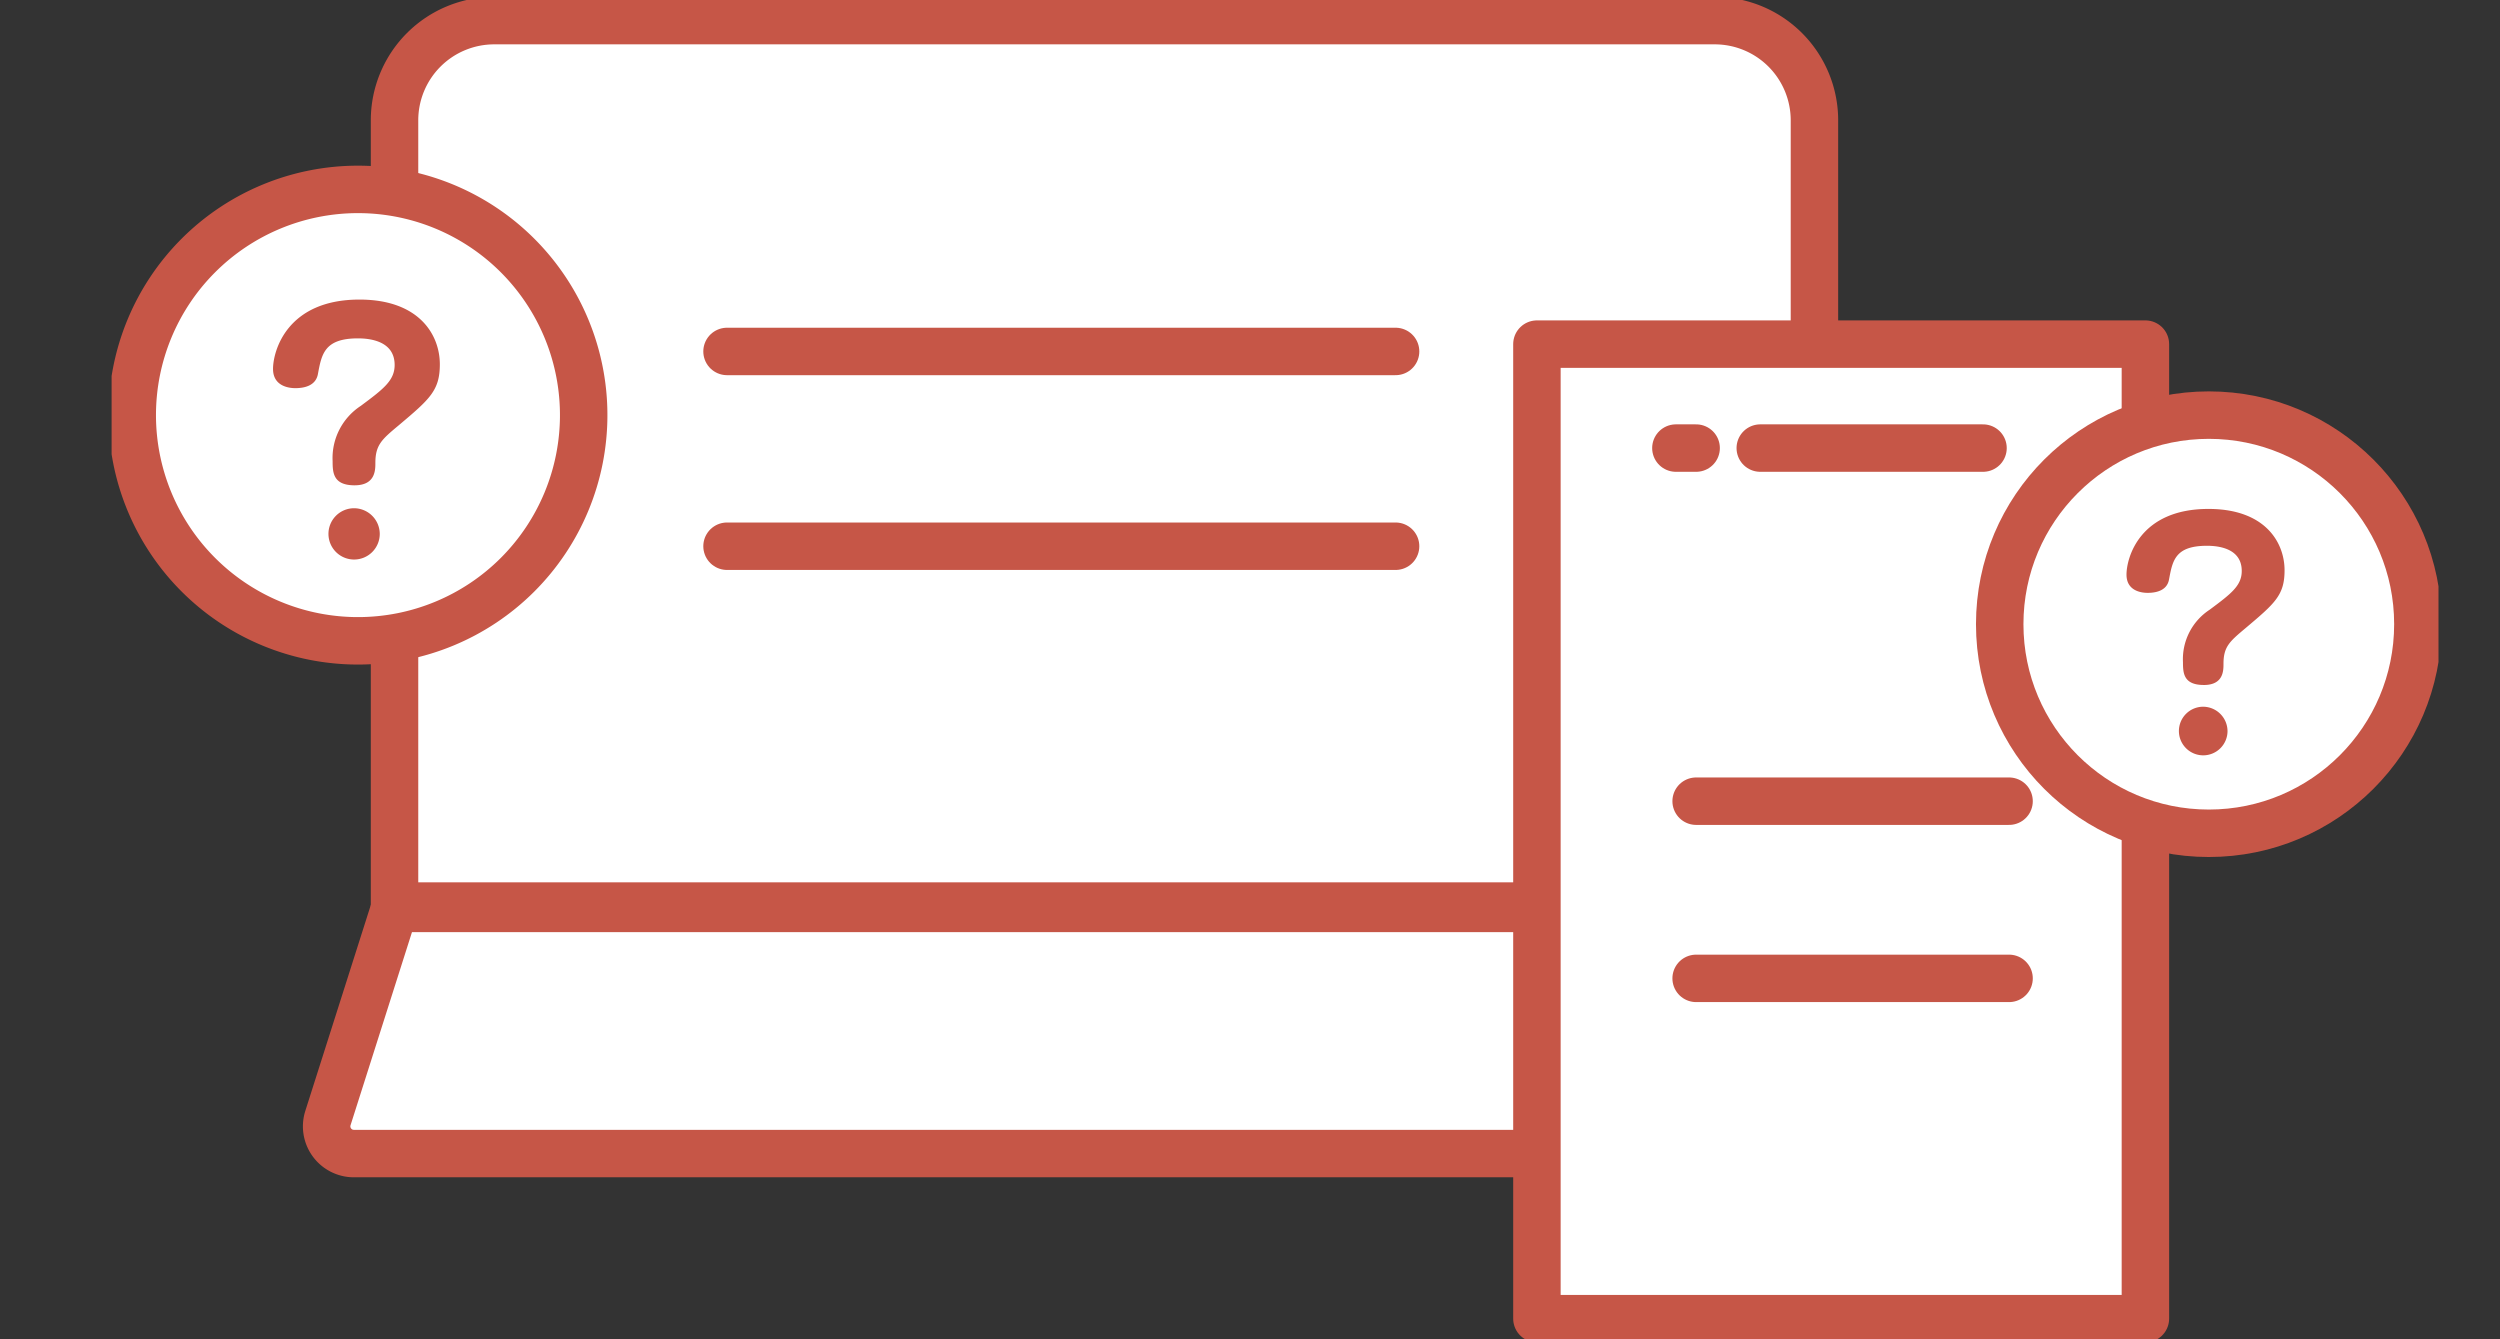
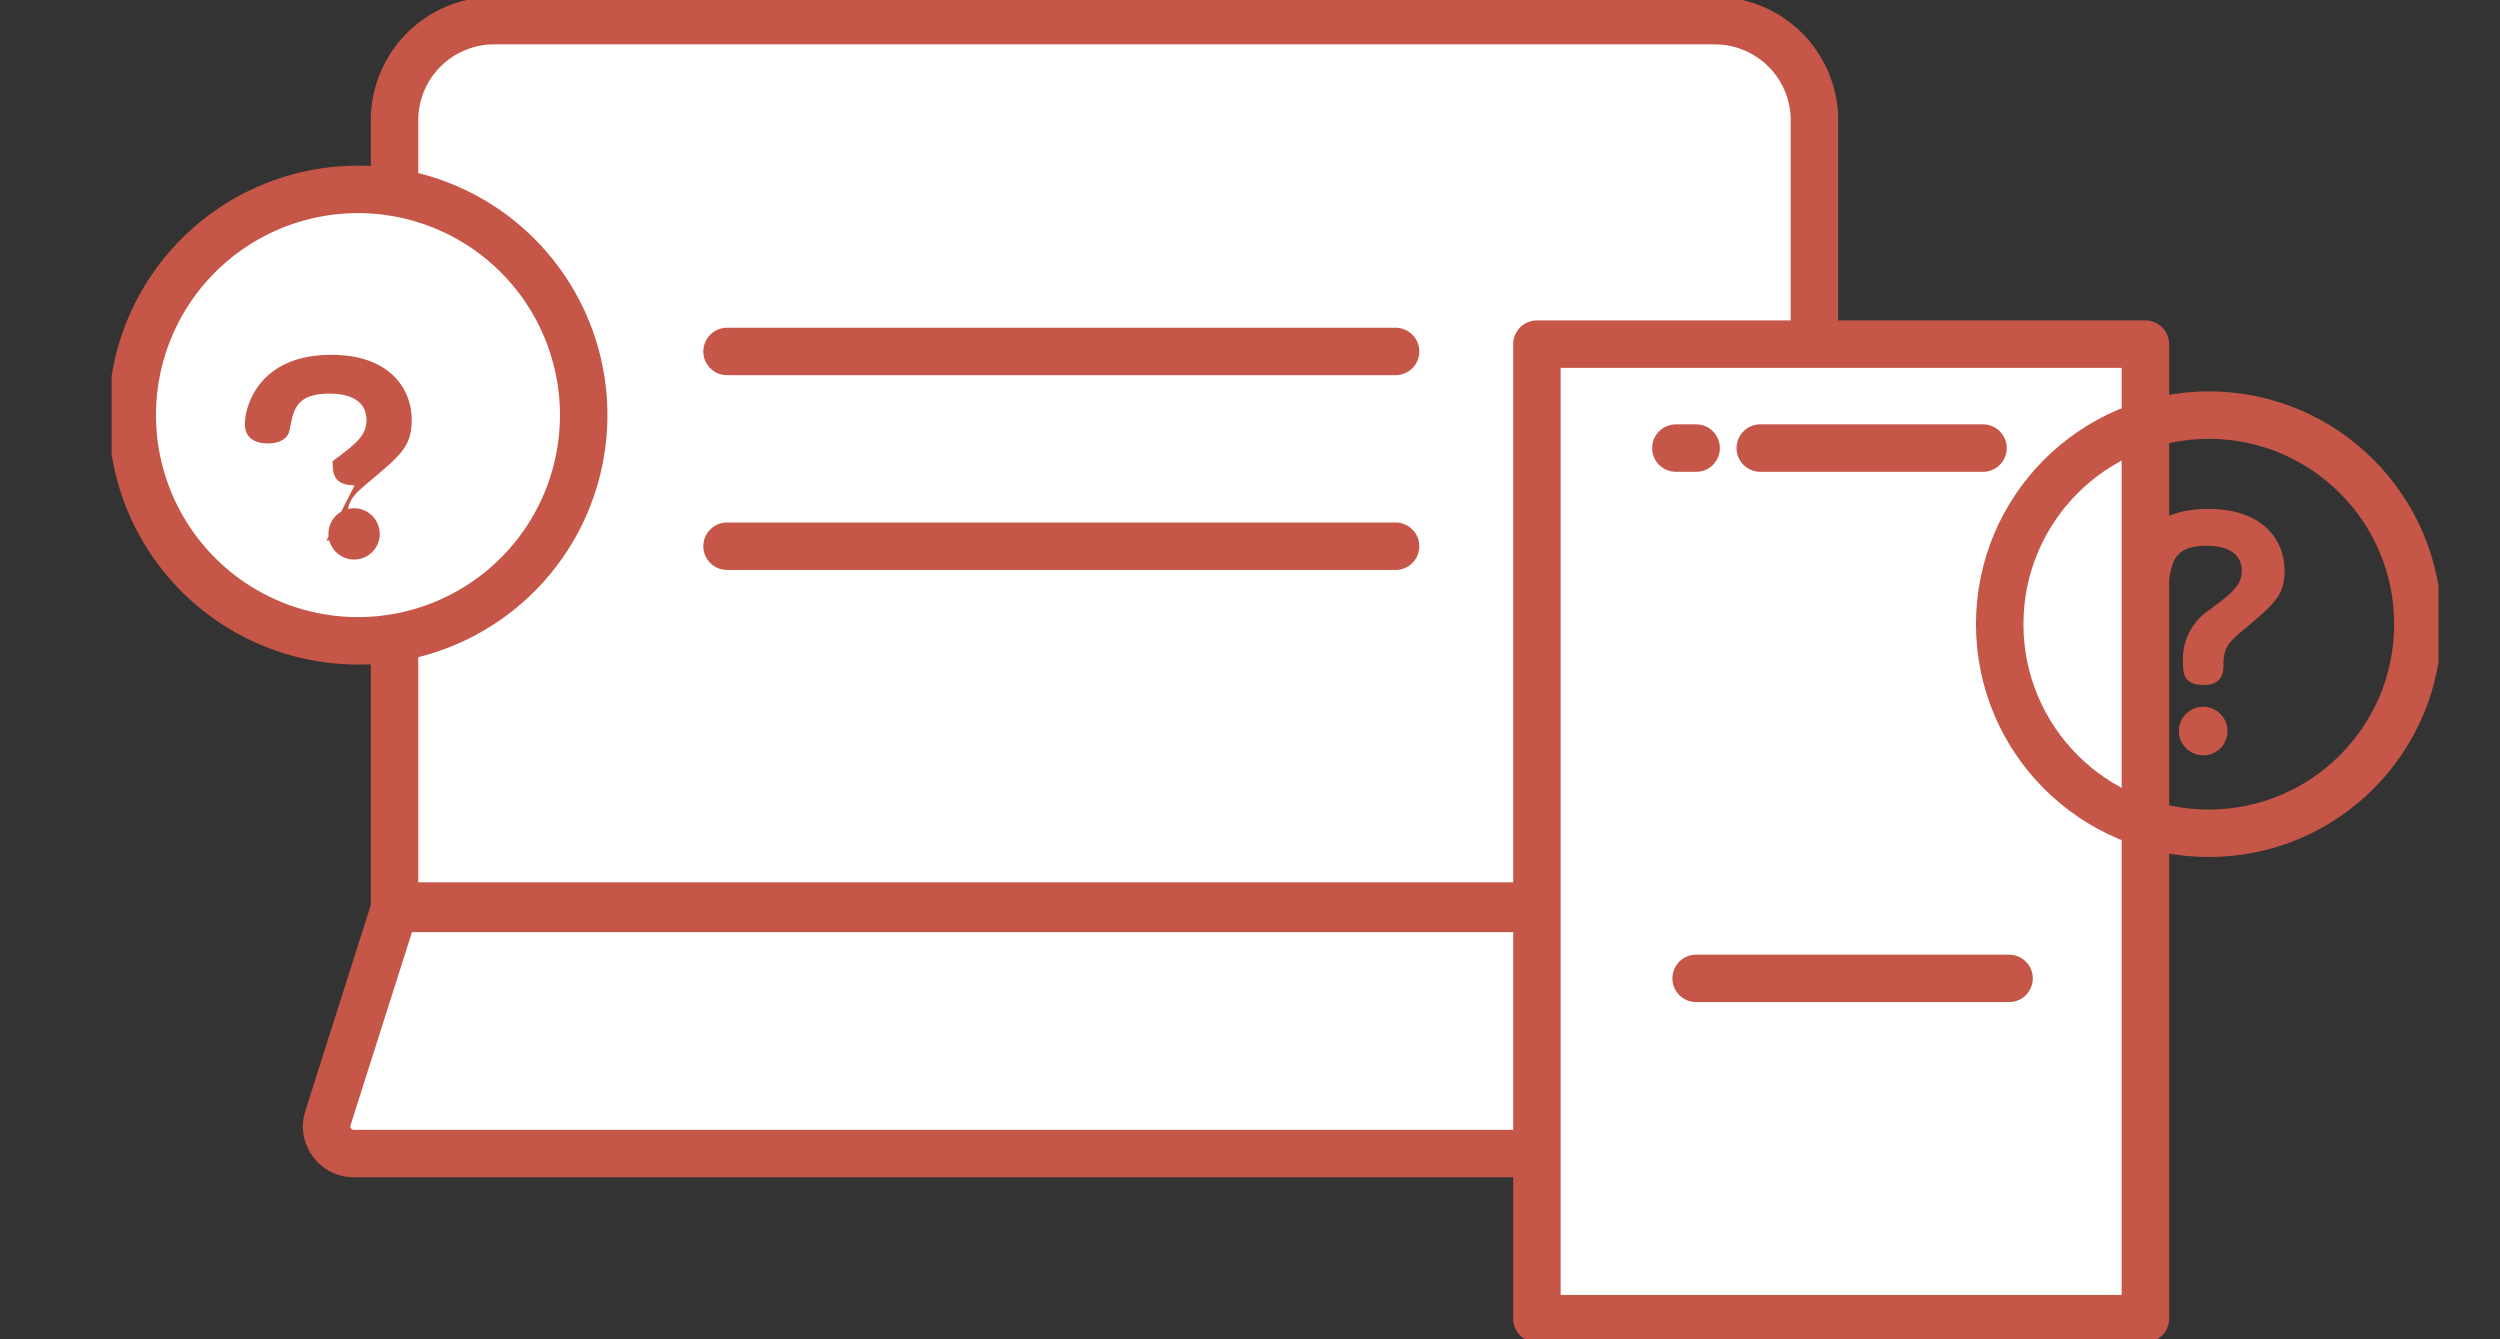
<svg xmlns="http://www.w3.org/2000/svg" width="112" height="59.999" viewBox="0 0 112 59.999">
  <rect x="0" y="0" width="112" height="59.999" fill="#333333" stroke="none" />
  <defs>
    <clipPath id="clip-path">
      <rect id="長方形_5452" data-name="長方形 5452" width="104.245" height="59.999" fill="none" stroke="#c65647" stroke-width="1" />
    </clipPath>
  </defs>
  <g id="グループ_1428" data-name="グループ 1428" transform="translate(-437.305 -1858)">
    <path id="パス_12936" data-name="パス 12936" d="M0,0H112V60H0Z" transform="translate(437.305 1858)" fill="none" />
    <g id="グループ_1420" data-name="グループ 1420" transform="translate(442.305 1858)" clip-path="url(#clip-path)">
      <path id="パス_13493" data-name="パス 13493" d="M78.191,40.731H14.579V5.53a4.467,4.467,0,0,1,4.467-4.467H73.724A4.467,4.467,0,0,1,78.191,5.53Z" transform="translate(-1.904 -0.139)" fill="#fff" stroke="#c65647" stroke-width="1" />
      <path id="パス_13494" data-name="パス 13494" d="M78.191,40.731H14.579V5.53a4.467,4.467,0,0,1,4.467-4.467H73.724A4.467,4.467,0,0,1,78.191,5.53Z" transform="translate(-1.904 -0.139)" fill="none" stroke="#c65647" stroke-linecap="round" stroke-linejoin="round" stroke-width="2.126" />
      <path id="パス_13495" data-name="パス 13495" d="M79.558,57.794H12.3a1.22,1.22,0,0,1-1.162-1.59l2.988-9.393H77.734L80.722,56.2a1.22,1.22,0,0,1-1.163,1.59" transform="translate(-1.447 -6.114)" fill="#fff" stroke="#c65647" stroke-width="1" />
      <path id="パス_13496" data-name="パス 13496" d="M79.558,57.794H12.3a1.22,1.22,0,0,1-1.162-1.59l2.988-9.393H77.734L80.722,56.2A1.22,1.22,0,0,1,79.558,57.794Z" transform="translate(-1.447 -6.114)" fill="none" stroke="#c65647" stroke-linecap="round" stroke-linejoin="round" stroke-width="2.126" />
      <path id="パス_13497" data-name="パス 13497" d="M21.288,19.872A10.112,10.112,0,1,1,11.176,9.76,10.112,10.112,0,0,1,21.288,19.872" transform="translate(-0.139 -1.275)" fill="#fff" stroke="#c65647" stroke-width="1" />
      <path id="パス_13498" data-name="パス 13498" d="M21.288,19.872A10.112,10.112,0,1,1,11.176,9.76,10.112,10.112,0,0,1,21.288,19.872Z" transform="translate(-0.139 -1.275)" fill="none" stroke="#c65647" stroke-miterlimit="10" stroke-width="2.126" />
      <rect id="長方形_5450" data-name="長方形 5450" width="27.26" height="43.658" transform="translate(63.854 15.417)" fill="#fff" stroke="#c65647" stroke-width="1" />
      <rect id="長方形_5451" data-name="長方形 5451" width="27.26" height="43.658" transform="translate(63.854 15.417)" fill="none" stroke="#c65647" stroke-linecap="round" stroke-linejoin="round" stroke-width="2.126" />
-       <path id="パス_13499" data-name="パス 13499" d="M116.029,30.758a9.367,9.367,0,1,1-9.367-9.367,9.367,9.367,0,0,1,9.367,9.367" transform="translate(-12.708 -2.794)" fill="#fff" stroke="#c65647" stroke-width="1" />
      <circle id="楕円形_474" data-name="楕円形 474" cx="9.367" cy="9.367" r="9.367" transform="translate(84.587 18.597)" fill="none" stroke="#c65647" stroke-linecap="round" stroke-linejoin="round" stroke-width="2.126" />
      <line id="線_1062" data-name="線 1062" x2="0.907" transform="translate(70.08 20.074)" fill="#fff" stroke="#c65647" stroke-width="1" />
      <line id="線_1063" data-name="線 1063" x2="0.907" transform="translate(70.08 20.074)" fill="none" stroke="#c65647" stroke-linecap="round" stroke-linejoin="round" stroke-width="2.126" />
      <line id="線_1064" data-name="線 1064" x2="9.979" transform="translate(73.86 20.074)" fill="#fff" stroke="#c65647" stroke-width="1" />
      <line id="線_1065" data-name="線 1065" x2="9.979" transform="translate(73.86 20.074)" fill="none" stroke="#c65647" stroke-linecap="round" stroke-linejoin="round" stroke-width="2.126" />
      <line id="線_1066" data-name="線 1066" x2="29.951" transform="translate(27.571 15.745)" fill="#fff" stroke="#c65647" stroke-width="1" />
      <line id="線_1067" data-name="線 1067" x2="29.951" transform="translate(27.571 15.745)" fill="none" stroke="#c65647" stroke-linecap="round" stroke-linejoin="round" stroke-width="2.126" />
      <line id="線_1068" data-name="線 1068" x2="29.951" transform="translate(27.571 24.471)" fill="#fff" stroke="#c65647" stroke-width="1" />
      <line id="線_1069" data-name="線 1069" x2="29.951" transform="translate(27.571 24.471)" fill="none" stroke="#c65647" stroke-linecap="round" stroke-linejoin="round" stroke-width="2.126" />
-       <line id="線_1070" data-name="線 1070" x2="14.019" transform="translate(70.987 35.893)" fill="#fff" stroke="#c65647" stroke-width="1" />
-       <line id="線_1071" data-name="線 1071" x2="14.019" transform="translate(70.987 35.893)" fill="none" stroke="#c65647" stroke-linecap="round" stroke-linejoin="round" stroke-width="2.126" />
      <line id="線_1072" data-name="線 1072" x2="14.019" transform="translate(70.987 43.831)" fill="#fff" stroke="#c65647" stroke-width="1" />
      <line id="線_1073" data-name="線 1073" x2="14.019" transform="translate(70.987 43.831)" fill="none" stroke="#c65647" stroke-linecap="round" stroke-linejoin="round" stroke-width="2.126" />
-       <path id="パス_13500" data-name="パス 13500" d="M11.974,23.758c-.957,0-.986-.561-.986-1.082A2.793,2.793,0,0,1,12.249,20.2c1.012-.753,1.518-1.135,1.518-1.834,0-1.054-1.067-1.191-1.642-1.191-1.5,0-1.628.7-1.793,1.587-.083.493-.533.643-1.013.643-.178,0-1-.028-1-.862,0-.794.616-3.106,3.873-3.106,2.683,0,3.6,1.588,3.6,2.9,0,1.177-.452,1.561-1.848,2.738-.753.629-1.04.875-1.04,1.683,0,.315,0,1-.931,1M13.1,25.934a1.149,1.149,0,1,1-1.15-1.149,1.156,1.156,0,0,1,1.15,1.149" transform="translate(-1.087 -2.016)" fill="#c65647" />
+       <path id="パス_13500" data-name="パス 13500" d="M11.974,23.758c-.957,0-.986-.561-.986-1.082c1.012-.753,1.518-1.135,1.518-1.834,0-1.054-1.067-1.191-1.642-1.191-1.5,0-1.628.7-1.793,1.587-.083.493-.533.643-1.013.643-.178,0-1-.028-1-.862,0-.794.616-3.106,3.873-3.106,2.683,0,3.6,1.588,3.6,2.9,0,1.177-.452,1.561-1.848,2.738-.753.629-1.04.875-1.04,1.683,0,.315,0,1-.931,1M13.1,25.934a1.149,1.149,0,1,1-1.15-1.149,1.156,1.156,0,0,1,1.15,1.149" transform="translate(-1.087 -2.016)" fill="#c65647" />
      <path id="パス_13501" data-name="パス 13501" d="M107.292,34.113c-.908,0-.934-.531-.934-1.024a2.647,2.647,0,0,1,1.193-2.346c.96-.714,1.44-1.076,1.44-1.738,0-1-1.012-1.128-1.556-1.128-1.427,0-1.543.662-1.7,1.5-.078.467-.506.609-.96.609-.169,0-.947-.026-.947-.816,0-.752.584-2.944,3.671-2.944,2.541,0,3.41,1.5,3.41,2.749,0,1.115-.428,1.478-1.75,2.593-.714.6-.986.83-.986,1.6,0,.3,0,.946-.882.946m1.063,2.062a1.089,1.089,0,1,1-1.089-1.089,1.1,1.1,0,0,1,1.089,1.089" transform="translate(-13.561 -3.426)" fill="#c65647" />
    </g>
  </g>
</svg>